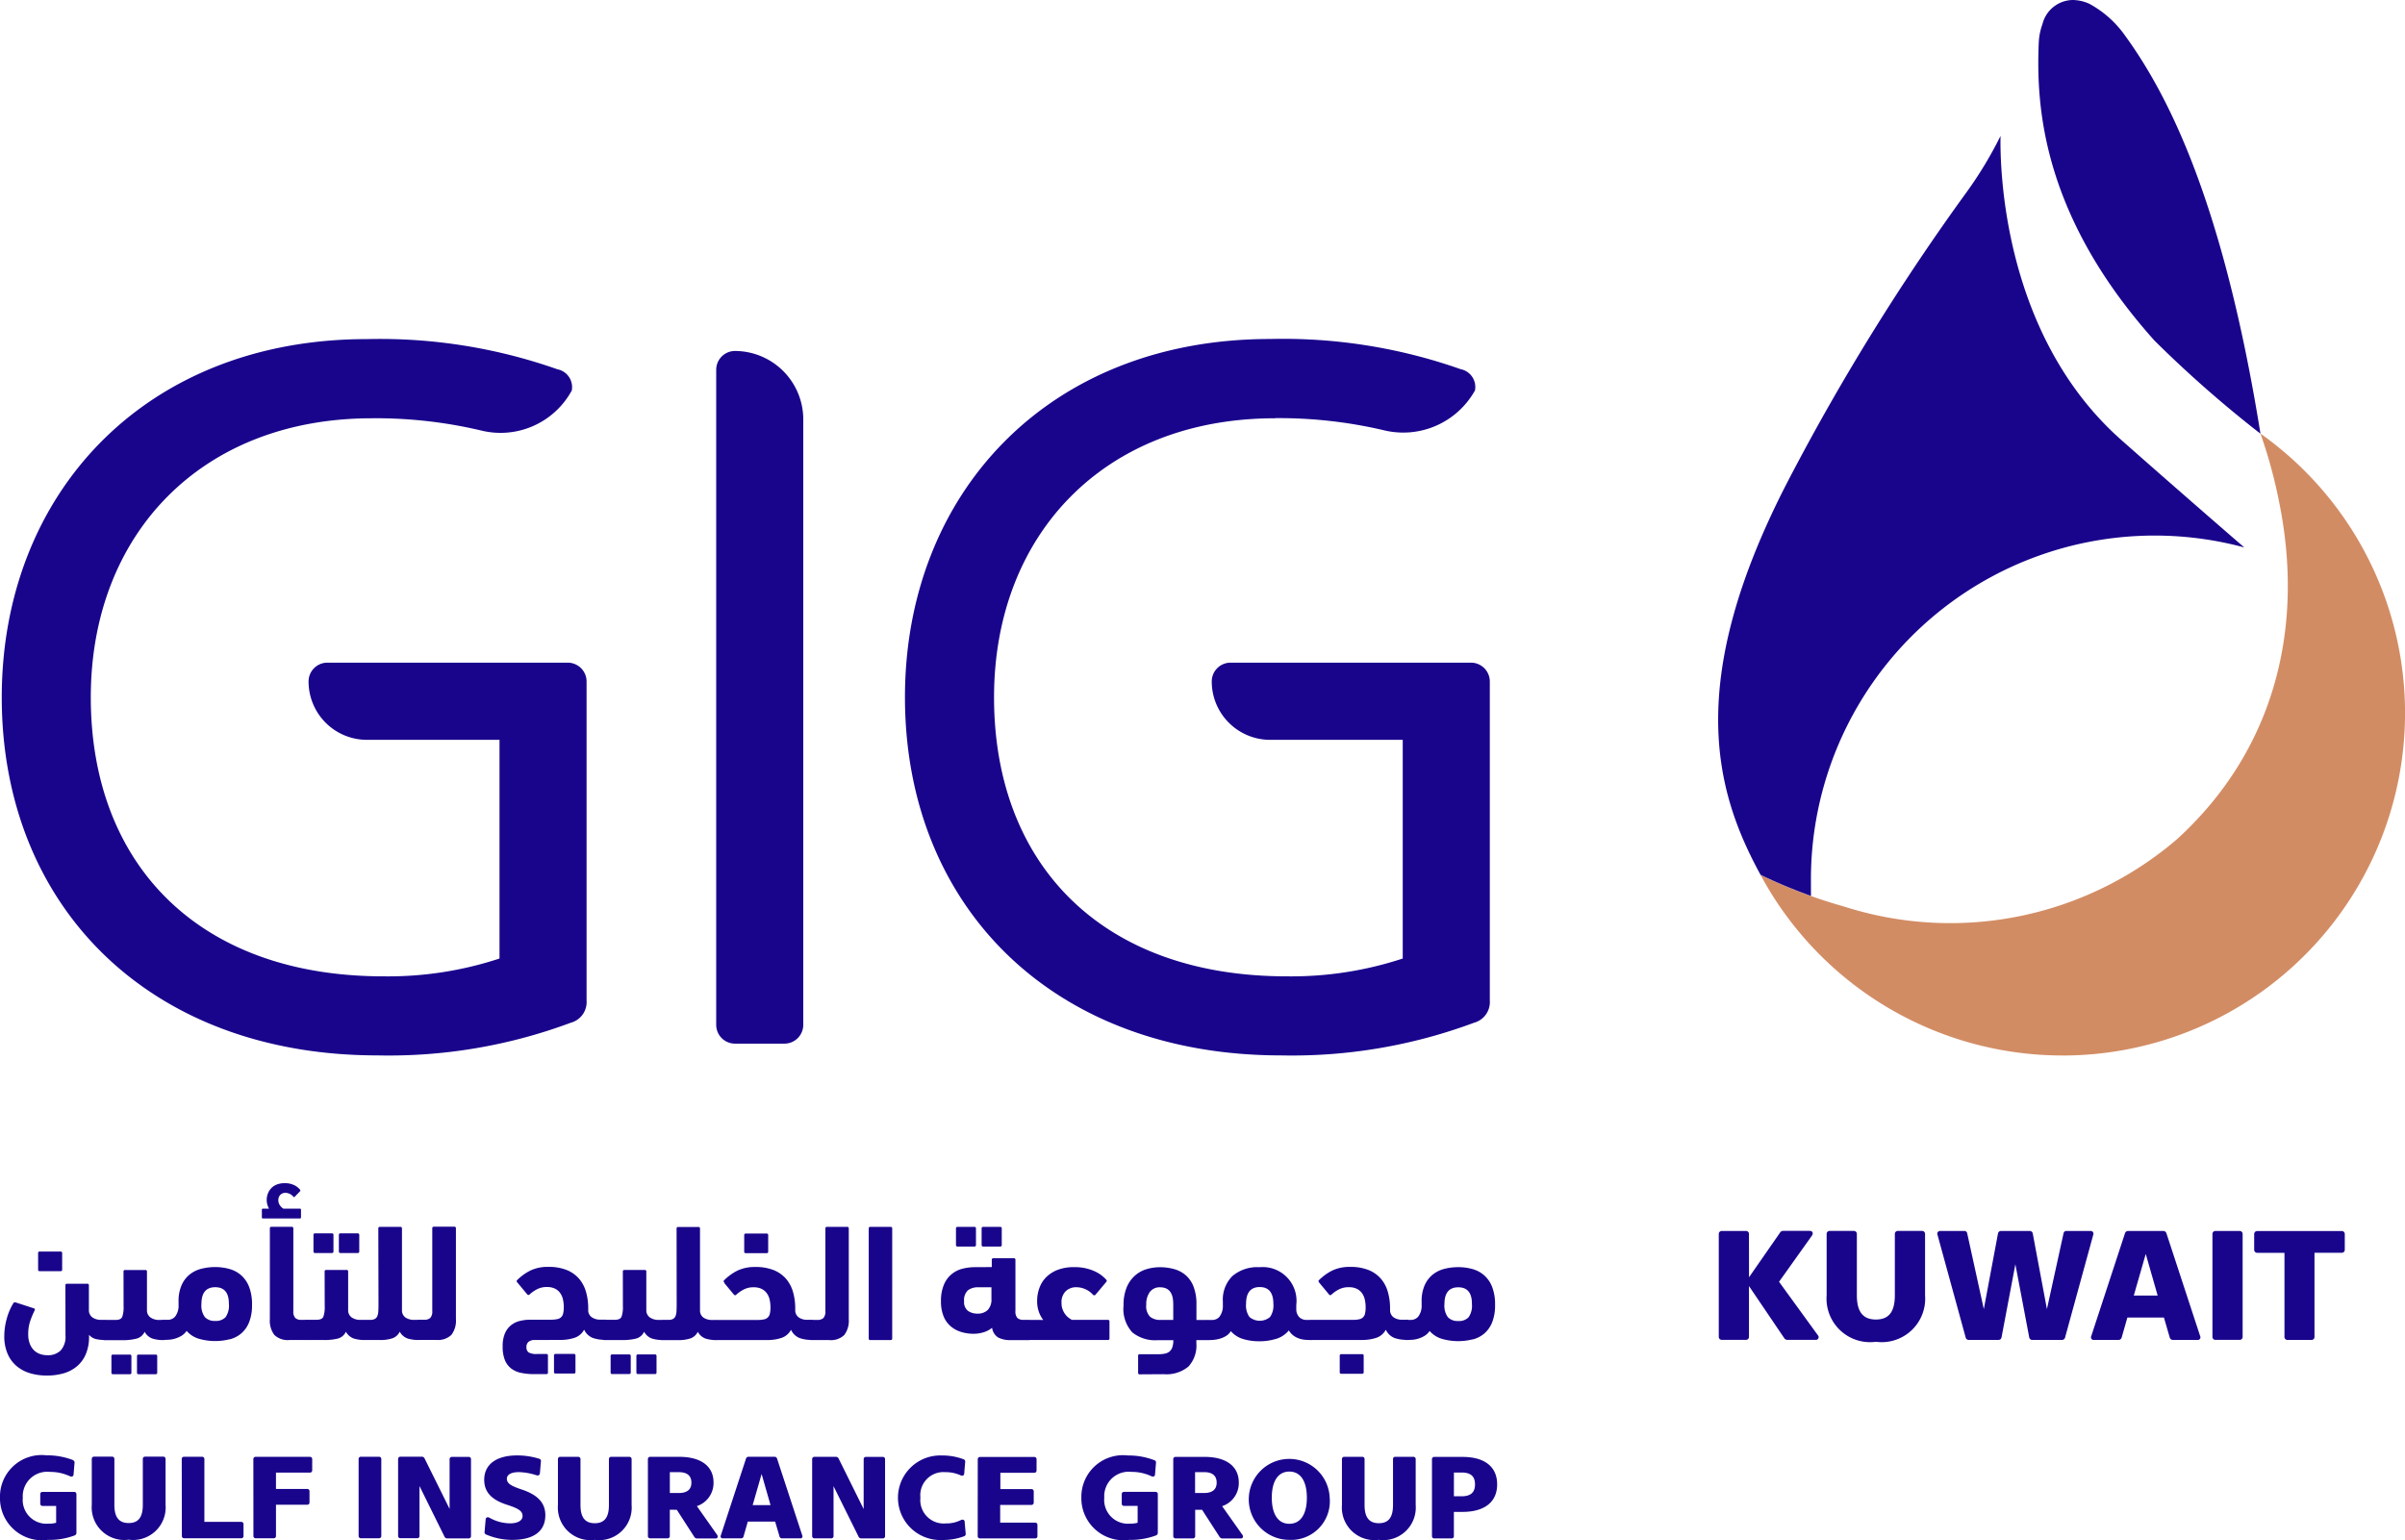
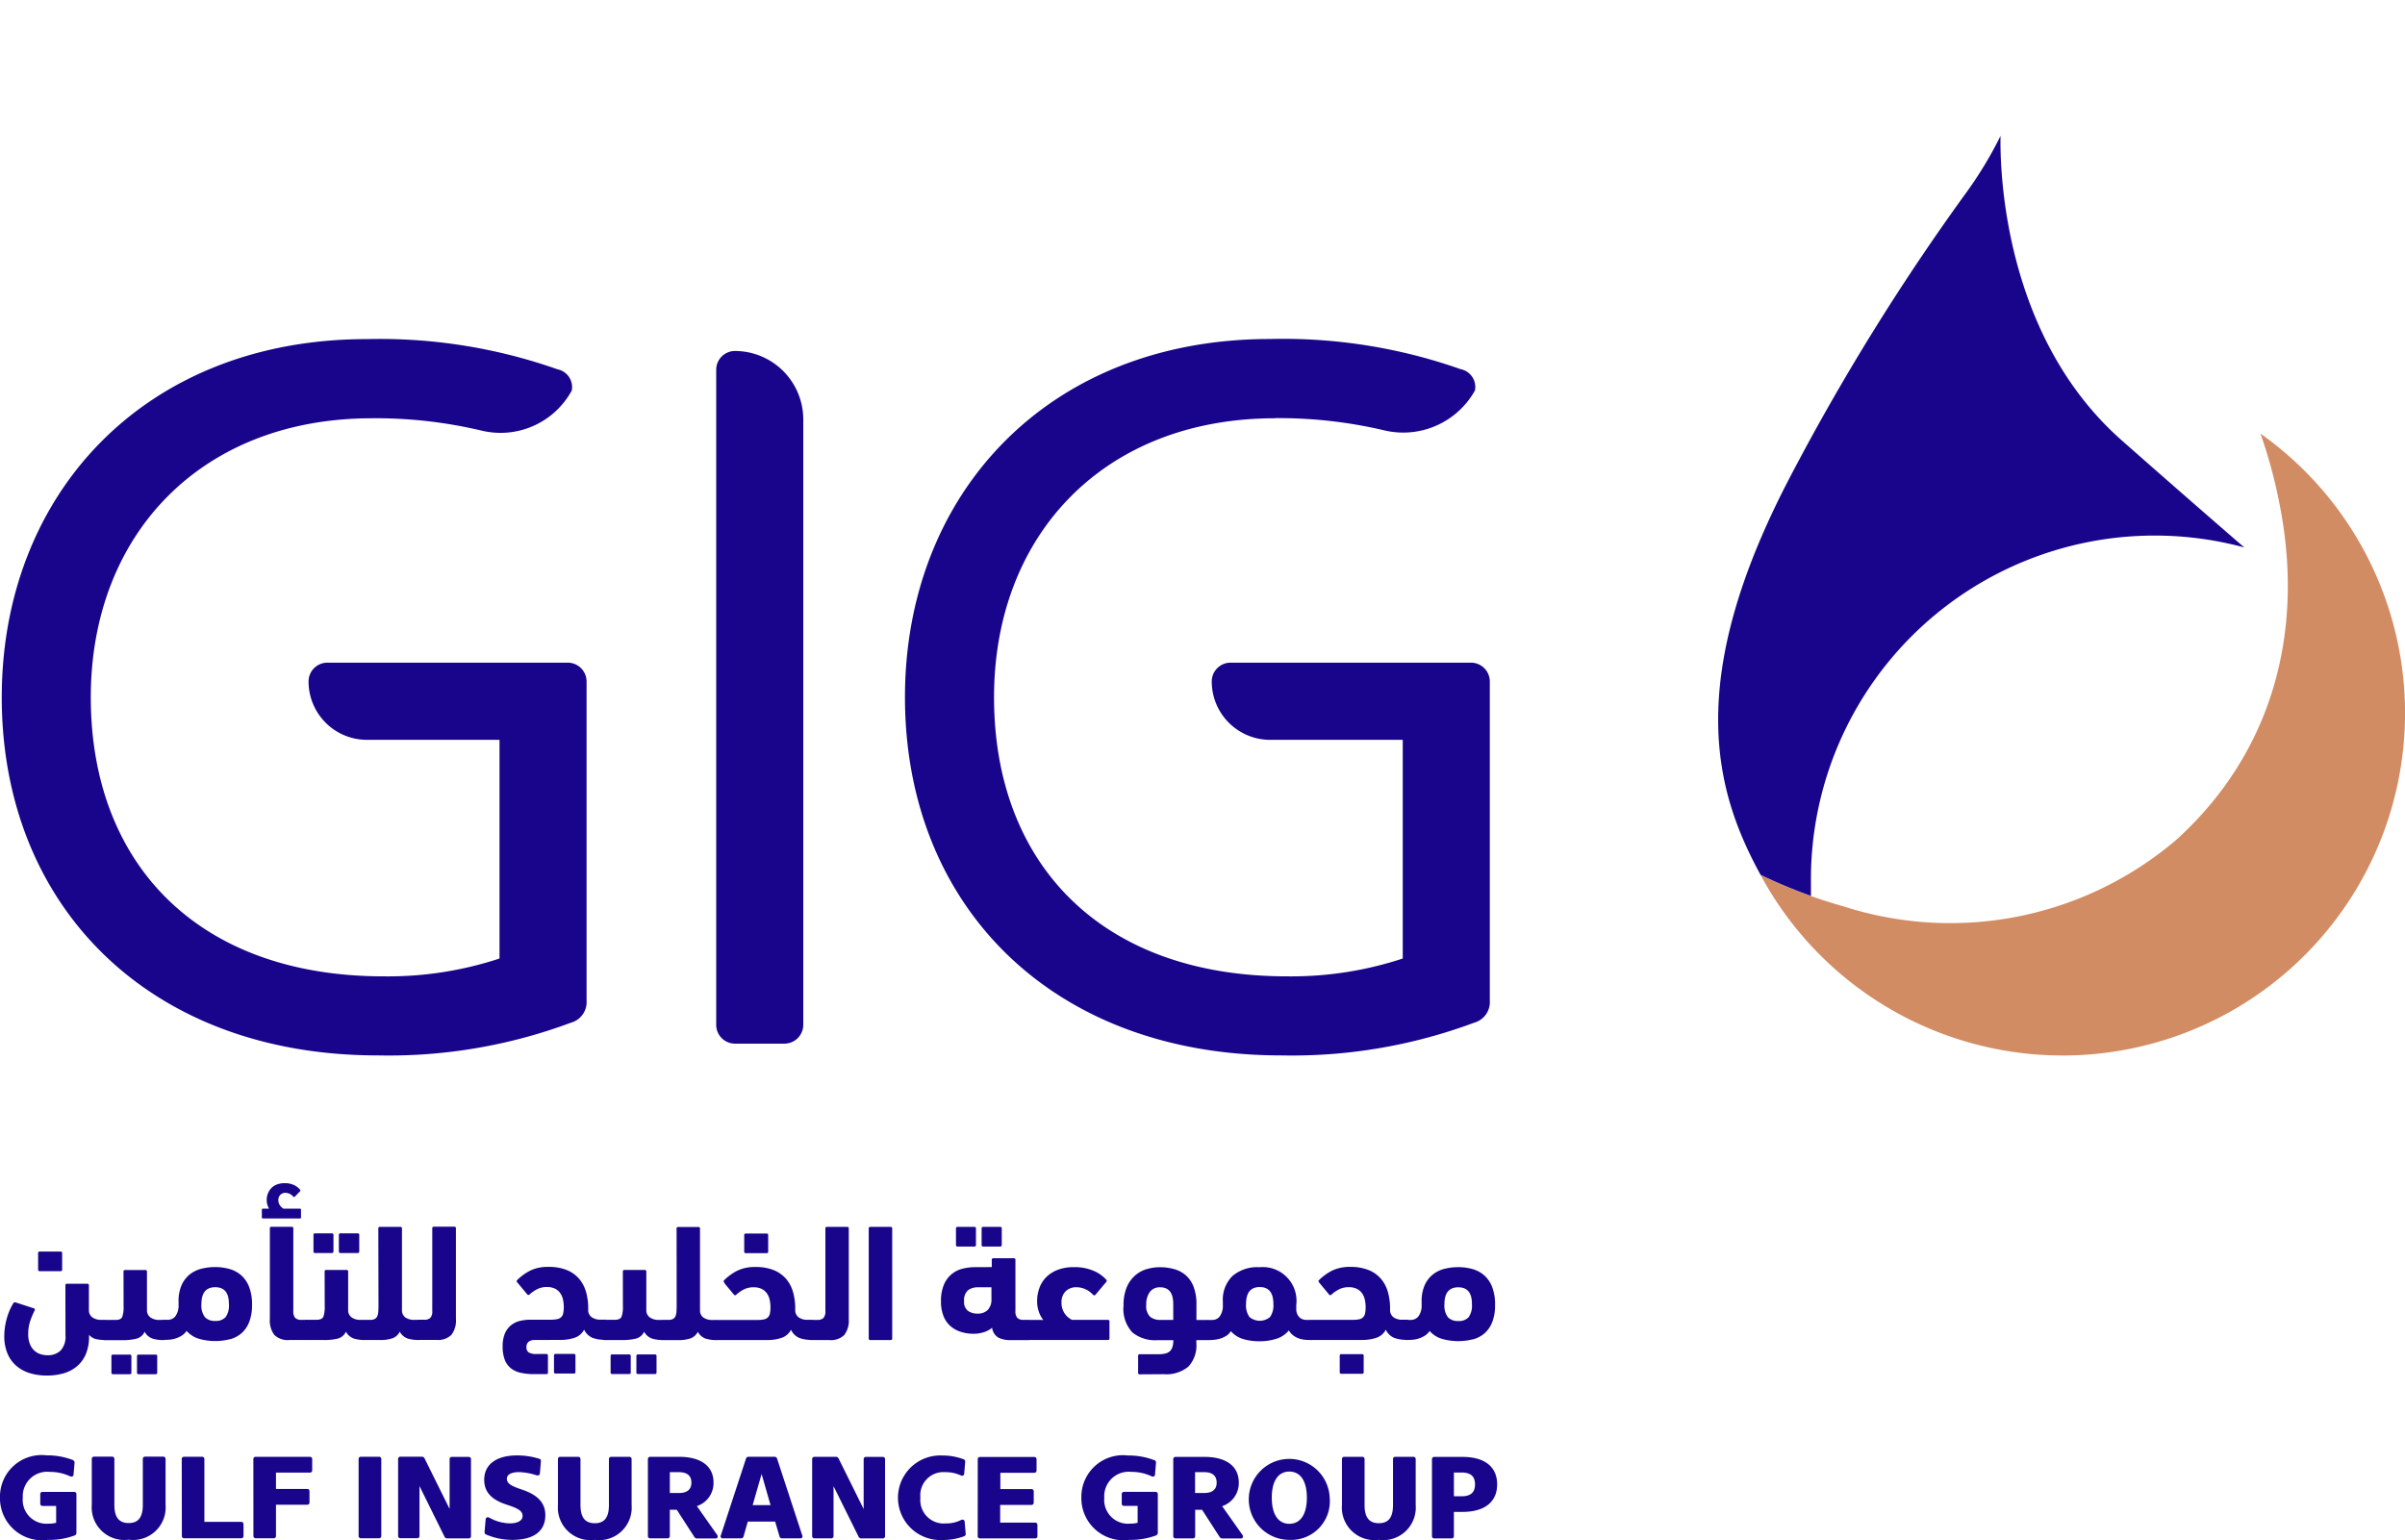
<svg xmlns="http://www.w3.org/2000/svg" width="109.742" height="70.278" viewBox="0 0 109.742 70.278">
  <defs>
    <clipPath id="clip-path">
      <rect id="Rectangle_15" data-name="Rectangle 15" width="109.742" height="70.278" fill="#19058c" />
    </clipPath>
  </defs>
  <g id="Group_17" data-name="Group 17" transform="translate(-0.005 -0.001)">
    <g id="Group_16" data-name="Group 16" transform="translate(0.005 0.001)" clip-path="url(#clip-path)">
      <path id="Path_8" data-name="Path 8" d="M67.926,275.657a.919.919,0,0,1-.152.6.6.6,0,0,1-.471.171.614.614,0,0,1-.471-.171.886.886,0,0,1-.16-.6q0-.767.631-.767t.623.767m.042,1.611a1.336,1.336,0,0,0,.532-.277,1.315,1.315,0,0,0,.353-.513,2.094,2.094,0,0,0,.129-.783,2.19,2.19,0,0,0-.137-.832,1.367,1.367,0,0,0-.368-.528,1.382,1.382,0,0,0-.536-.281,2.4,2.4,0,0,0-.638-.084,2.55,2.55,0,0,0-.627.076,1.407,1.407,0,0,0-.532.258,1.3,1.3,0,0,0-.372.486,1.784,1.784,0,0,0-.141.752v.152a.812.812,0,0,1-.16.539.435.435,0,0,1-.311.144h-.22a.263.263,0,0,0-.232.1.676.676,0,0,0-.072.368.594.594,0,0,0,.076.349.27.27,0,0,0,.228.1q.106,0,.243-.008a1.263,1.263,0,0,0,.281-.049,1.323,1.323,0,0,0,.285-.122.764.764,0,0,0,.247-.232,1.206,1.206,0,0,0,.566.361,2.706,2.706,0,0,0,1.405.019m-5.056,1.573a.067.067,0,0,0,.076-.076v-.744a.067.067,0,0,0-.076-.076H61.97a.067.067,0,0,0-.076.076v.744a.067.067,0,0,0,.076.076Zm-1.945-4.148.448.539a.07.07,0,0,0,.106-.008,1.558,1.558,0,0,1,.349-.239.954.954,0,0,1,.433-.095.838.838,0,0,1,.368.072.633.633,0,0,1,.239.2.79.79,0,0,1,.129.292,1.617,1.617,0,0,1,.038.357,1.2,1.2,0,0,1-.027.277.326.326,0,0,1-.27.266,1.327,1.327,0,0,1-.3.027H60.6a.252.252,0,0,0-.235.114.717.717,0,0,0-.068.357.6.6,0,0,0,.076.346.266.266,0,0,0,.228.1h2.31a2.031,2.031,0,0,0,.657-.1.763.763,0,0,0,.429-.369.74.74,0,0,0,.388.376,1.6,1.6,0,0,0,.555.087q.3,0,.3-.464a.616.616,0,0,0-.076-.349.262.262,0,0,0-.228-.106h-.175a.666.666,0,0,1-.407-.106.411.411,0,0,1-.163-.289v-.122a2.725,2.725,0,0,0-.1-.748,1.586,1.586,0,0,0-.315-.6,1.465,1.465,0,0,0-.562-.4,2.2,2.2,0,0,0-.847-.144,1.811,1.811,0,0,0-.824.171,2.345,2.345,0,0,0-.6.437c-.03.03-.023.068.023.114m-2.1.965a.919.919,0,0,1-.152.6.729.729,0,0,1-.938,0,.9.9,0,0,1-.156-.6q0-.767.623-.767t.623.767M59,277.241a1.208,1.208,0,0,0,.573-.384.787.787,0,0,0,.213.239.96.96,0,0,0,.258.133,1.171,1.171,0,0,0,.281.057q.145.011.281.011.3,0,.3-.464a.616.616,0,0,0-.076-.349.262.262,0,0,0-.228-.106h-.22a.466.466,0,0,1-.327-.118.519.519,0,0,1-.144-.368c0-.03,0-.062,0-.095s0-.067,0-.1a1.542,1.542,0,0,0-1.679-1.724,1.742,1.742,0,0,0-1.238.406,1.522,1.522,0,0,0-.433,1.166v.152a.828.828,0,0,1-.156.539.431.431,0,0,1-.315.144h-.22a.258.258,0,0,0-.235.106.709.709,0,0,0-.069.365.594.594,0,0,0,.076.349.27.27,0,0,0,.228.1q.114,0,.258-.011a1.5,1.5,0,0,0,.292-.053,1.131,1.131,0,0,0,.285-.125.654.654,0,0,0,.22-.22,1.206,1.206,0,0,0,.566.361,2.539,2.539,0,0,0,.741.1,2.482,2.482,0,0,0,.756-.11m-4.691-1.6v.737h-.585a.732.732,0,0,1-.467-.141.687.687,0,0,1-.179-.558.925.925,0,0,1,.163-.577.554.554,0,0,1,.467-.213q.6,0,.6.752m-.433,3.213a1.572,1.572,0,0,0,1.128-.349,1.419,1.419,0,0,0,.361-1.063V277.3h.517a.284.284,0,0,0,.232-.087.651.651,0,0,0,.072-.376q0-.456-.3-.456h-.517v-.706a2.2,2.2,0,0,0-.133-.817,1.315,1.315,0,0,0-.361-.524,1.37,1.37,0,0,0-.532-.277,2.4,2.4,0,0,0-.638-.084,2.12,2.12,0,0,0-.619.091,1.411,1.411,0,0,0-.532.3,1.464,1.464,0,0,0-.372.539,2.12,2.12,0,0,0-.14.821,1.581,1.581,0,0,0,.4,1.223,1.658,1.658,0,0,0,1.143.357h.729a.959.959,0,0,1-.046.323.434.434,0,0,1-.129.194.478.478,0,0,1-.209.095,1.374,1.374,0,0,1-.285.027H52.77a.067.067,0,0,0-.076.076v.767a.067.067,0,0,0,.076.076Zm-6.123-2.477a.26.26,0,0,0-.232.106.679.679,0,0,0-.072.365.6.6,0,0,0,.076.346.265.265,0,0,0,.228.1h3.571a.067.067,0,0,0,.076-.076v-.767a.067.067,0,0,0-.076-.076H49.67c-.036-.02-.08-.049-.133-.087a.793.793,0,0,1-.156-.152.889.889,0,0,1-.129-.228.821.821,0,0,1-.053-.308.7.7,0,0,1,.19-.532.683.683,0,0,1,.494-.182,1.029,1.029,0,0,1,.752.342.074.074,0,0,0,.114,0l.479-.57q.061-.061.015-.114a1.608,1.608,0,0,0-.562-.4,2.158,2.158,0,0,0-.919-.175,2,2,0,0,0-.752.129,1.5,1.5,0,0,0-.524.342,1.353,1.353,0,0,0-.3.49,1.718,1.718,0,0,0-.1.581,1.434,1.434,0,0,0,.08.5,1.312,1.312,0,0,0,.2.368Zm-2.811-.414a.5.5,0,0,1-.175-.437.606.606,0,0,1,.175-.5.732.732,0,0,1,.464-.137h.608v.524a.681.681,0,0,1-.171.513.638.638,0,0,1-.46.163.738.738,0,0,1-.441-.125m.312-1.994a2.244,2.244,0,0,0-.566.072,1.231,1.231,0,0,0-.843.729,1.873,1.873,0,0,0-.133.756,1.768,1.768,0,0,0,.118.684,1.188,1.188,0,0,0,.323.456,1.327,1.327,0,0,0,.475.258,1.9,1.9,0,0,0,.566.084,1.557,1.557,0,0,0,.463-.068,1.137,1.137,0,0,0,.387-.205.62.62,0,0,0,.277.444,1.193,1.193,0,0,0,.581.118h.79a.272.272,0,0,0,.232-.1.634.634,0,0,0,.072-.361q0-.464-.3-.464H47.46a.38.38,0,0,1-.277-.087.444.444,0,0,1-.087-.315v-2.332a.067.067,0,0,0-.076-.076h-.927a.067.067,0,0,0-.076.076v.327Zm1.155-.942a.067.067,0,0,0,.076-.076v-.745a.067.067,0,0,0-.076-.076h-.767a.067.067,0,0,0-.076.076v.745a.067.067,0,0,0,.076.076Zm-1.177,0a.067.067,0,0,0,.076-.076v-.745a.067.067,0,0,0-.076-.076h-.76a.067.067,0,0,0-.076.076v.745a.067.067,0,0,0,.076.076Zm-3.746-.821a.067.067,0,0,0-.076-.076h-.919a.067.067,0,0,0-.076.076v5.014a.067.067,0,0,0,.076.076h.919a.067.067,0,0,0,.076-.076Zm-2.871,5.09a.874.874,0,0,0,.684-.232,1.074,1.074,0,0,0,.205-.726v-4.133a.067.067,0,0,0-.076-.076H38.5a.067.067,0,0,0-.076.076v3.768a.444.444,0,0,1-.088.315.379.379,0,0,1-.277.087H37.8a.177.177,0,0,0-.141.069.525.525,0,0,0-.091.167,1.3,1.3,0,0,0-.053.213,1.266,1.266,0,0,0-.019.205.245.245,0,0,0,.076.213.4.4,0,0,0,.228.053Zm-4.794-2.606.448.539a.07.07,0,0,0,.106-.008,1.563,1.563,0,0,1,.349-.239.954.954,0,0,1,.433-.095.838.838,0,0,1,.368.072.636.636,0,0,1,.239.2.79.79,0,0,1,.129.292,1.6,1.6,0,0,1,.038.357,1.215,1.215,0,0,1-.027.277.327.327,0,0,1-.27.266,1.328,1.328,0,0,1-.3.027H33.458a.252.252,0,0,0-.235.114.717.717,0,0,0-.068.357.6.6,0,0,0,.076.346.265.265,0,0,0,.228.1h2.31a2.032,2.032,0,0,0,.657-.1.763.763,0,0,0,.429-.369.739.739,0,0,0,.387.376,1.6,1.6,0,0,0,.555.087q.3,0,.3-.464a.618.618,0,0,0-.076-.349.262.262,0,0,0-.228-.106h-.175a.665.665,0,0,1-.406-.106.412.412,0,0,1-.164-.289v-.122a2.717,2.717,0,0,0-.1-.748,1.591,1.591,0,0,0-.315-.6,1.468,1.468,0,0,0-.562-.4,2.2,2.2,0,0,0-.847-.144,1.811,1.811,0,0,0-.824.171,2.341,2.341,0,0,0-.6.437c-.031.03-.023.068.023.114m1.915-1.352a.067.067,0,0,0,.076-.076v-.744a.067.067,0,0,0-.076-.076h-.942a.067.067,0,0,0-.076.076v.744a.067.067,0,0,0,.076.076Zm-4.1,2.348q0,.167-.008.3a.71.71,0,0,1-.042.216.261.261,0,0,1-.11.133.4.4,0,0,1-.205.046H31a.176.176,0,0,0-.14.069.525.525,0,0,0-.091.167,1.34,1.34,0,0,0-.053.213,1.289,1.289,0,0,0-.019.205.246.246,0,0,0,.076.213A.4.4,0,0,0,31,277.3h.684a1.752,1.752,0,0,0,.589-.08.6.6,0,0,0,.33-.3.654.654,0,0,0,.357.311,1.643,1.643,0,0,0,.5.068q.3,0,.3-.464a.616.616,0,0,0-.076-.349.261.261,0,0,0-.228-.106h-.175a.7.7,0,0,1-.418-.106.394.394,0,0,1-.16-.3v-3.761a.067.067,0,0,0-.076-.076H31.71a.067.067,0,0,0-.076.076Zm-2.454.068a1.338,1.338,0,0,1-.061.482q-.061.141-.3.141h-.471a.26.26,0,0,0-.232.106.679.679,0,0,0-.072.365.592.592,0,0,0,.076.353.274.274,0,0,0,.228.1h.783a2.493,2.493,0,0,0,.657-.068.568.568,0,0,0,.361-.311.655.655,0,0,0,.357.311,1.645,1.645,0,0,0,.5.068q.3,0,.3-.464a.616.616,0,0,0-.076-.349.262.262,0,0,0-.228-.106h-.175a.682.682,0,0,1-.414-.11.4.4,0,0,1-.164-.3v-1.793a.067.067,0,0,0-.076-.076h-.919a.067.067,0,0,0-.076.076Zm1.459,3.1a.067.067,0,0,0,.076-.076v-.744a.067.067,0,0,0-.076-.076h-.767a.067.067,0,0,0-.076.076v.744a.067.067,0,0,0,.076.076Zm-1.177,0a.067.067,0,0,0,.076-.076v-.744a.067.067,0,0,0-.076-.076H28.7a.067.067,0,0,0-.076.076v.744a.067.067,0,0,0,.076.076Zm-2.522-.023a.067.067,0,0,0,.076-.076v-.744a.067.067,0,0,0-.076-.076h-.828a.067.067,0,0,0-.076.076v.744a.067.067,0,0,0,.076.076Zm-.615-1.535a2.034,2.034,0,0,0,.657-.1.763.763,0,0,0,.429-.369.74.74,0,0,0,.388.376,1.6,1.6,0,0,0,.555.087q.3,0,.3-.464a.615.615,0,0,0-.076-.349.261.261,0,0,0-.228-.106h-.175a.683.683,0,0,1-.41-.106.4.4,0,0,1-.167-.281.48.48,0,0,1,0-.061.536.536,0,0,0,0-.068,2.709,2.709,0,0,0-.1-.748,1.588,1.588,0,0,0-.315-.6,1.468,1.468,0,0,0-.562-.4,2.2,2.2,0,0,0-.847-.144,1.811,1.811,0,0,0-.824.171,2.345,2.345,0,0,0-.6.437c-.03.03-.023.068.023.114l.448.539a.07.07,0,0,0,.106-.008,1.558,1.558,0,0,1,.349-.239.954.954,0,0,1,.433-.095.837.837,0,0,1,.368.072.633.633,0,0,1,.239.2.79.79,0,0,1,.129.292,1.616,1.616,0,0,1,.038.357,1.214,1.214,0,0,1-.027.277.327.327,0,0,1-.27.266,1.328,1.328,0,0,1-.3.027h-.927a2.011,2.011,0,0,0-.482.057,1.029,1.029,0,0,0-.406.2.967.967,0,0,0-.277.376,1.49,1.49,0,0,0-.1.593,1.624,1.624,0,0,0,.095.6.93.93,0,0,0,.277.388,1.084,1.084,0,0,0,.452.209,2.824,2.824,0,0,0,.619.061h.547a.067.067,0,0,0,.076-.076v-.767a.067.067,0,0,0-.076-.076h-.418a.714.714,0,0,1-.387-.072.286.286,0,0,1-.1-.247.3.3,0,0,1,.095-.236.433.433,0,0,1,.292-.083Zm-5.653,0a.874.874,0,0,0,.684-.232,1.074,1.074,0,0,0,.205-.726v-4.133a.067.067,0,0,0-.076-.076h-.927a.067.067,0,0,0-.076.076v3.768a.444.444,0,0,1-.087.315.38.38,0,0,1-.277.087h-.266a.176.176,0,0,0-.141.069.525.525,0,0,0-.091.167,1.318,1.318,0,0,0-.053.213,1.267,1.267,0,0,0-.019.205.245.245,0,0,0,.076.213.4.4,0,0,0,.228.053Zm-2.644-1.611q0,.167-.008.3a.709.709,0,0,1-.042.216.261.261,0,0,1-.11.133.4.4,0,0,1-.205.046H17.4a.177.177,0,0,0-.141.069.525.525,0,0,0-.091.167,1.3,1.3,0,0,0-.053.213,1.266,1.266,0,0,0-.019.205.245.245,0,0,0,.076.213.4.4,0,0,0,.228.053h.684a1.752,1.752,0,0,0,.589-.08.6.6,0,0,0,.33-.3.655.655,0,0,0,.357.311,1.645,1.645,0,0,0,.5.068q.3,0,.3-.464a.616.616,0,0,0-.076-.349.262.262,0,0,0-.228-.106h-.175a.7.7,0,0,1-.418-.106.4.4,0,0,1-.16-.3v-3.761a.067.067,0,0,0-.076-.076H18.1a.067.067,0,0,0-.076.076Zm-2.454.068a1.338,1.338,0,0,1-.061.482q-.061.141-.3.141h-.471a.26.26,0,0,0-.232.106.682.682,0,0,0-.072.365.592.592,0,0,0,.076.353.274.274,0,0,0,.228.1h.782a2.494,2.494,0,0,0,.657-.068.569.569,0,0,0,.361-.311.654.654,0,0,0,.357.311,1.643,1.643,0,0,0,.5.068q.3,0,.3-.464a.615.615,0,0,0-.076-.349.261.261,0,0,0-.228-.106h-.175a.682.682,0,0,1-.414-.11.4.4,0,0,1-.163-.3v-1.793a.067.067,0,0,0-.076-.076H15.65a.067.067,0,0,0-.076.076Zm1.5-2.423a.067.067,0,0,0,.076-.076v-.745a.067.067,0,0,0-.076-.076H16.3a.067.067,0,0,0-.076.076v.745a.067.067,0,0,0,.076.076Zm-1.177,0a.067.067,0,0,0,.076-.076v-.745a.067.067,0,0,0-.076-.076h-.76a.067.067,0,0,0-.076.076v.745a.067.067,0,0,0,.076.076ZM12.756,271.3c-.03,0-.046.018-.046.053v.342c0,.035.015.053.046.053H14.45q.046,0,.046-.053v-.342q0-.053-.046-.053h-.76a.58.58,0,0,1-.156-.152.388.388,0,0,1-.072-.235.33.33,0,0,1,.091-.243.318.318,0,0,1,.235-.091.475.475,0,0,1,.357.175c.025.025.051.023.076-.008l.228-.235a.051.051,0,0,0,.008-.069.769.769,0,0,0-.277-.217.954.954,0,0,0-.422-.087.978.978,0,0,0-.376.065.688.688,0,0,0-.254.175.743.743,0,0,0-.148.247.8.8,0,0,0-.049.273.748.748,0,0,0,.03.22.976.976,0,0,0,.076.182Zm.319,5.037a1.074,1.074,0,0,0,.205.726.874.874,0,0,0,.684.232h.752a.29.29,0,0,0,.232-.084.592.592,0,0,0,.072-.357.673.673,0,0,0-.076-.369.258.258,0,0,0-.228-.11H14.51a.379.379,0,0,1-.277-.087.443.443,0,0,1-.087-.315v-3.768a.067.067,0,0,0-.076-.076h-.919a.067.067,0,0,0-.076.076Zm-1.869-.684a.918.918,0,0,1-.152.6.6.6,0,0,1-.471.171.614.614,0,0,1-.471-.171.886.886,0,0,1-.16-.6q0-.767.63-.767t.623.767m.042,1.611a1.338,1.338,0,0,0,.532-.277,1.314,1.314,0,0,0,.353-.513,2.09,2.09,0,0,0,.129-.783,2.19,2.19,0,0,0-.137-.832,1.365,1.365,0,0,0-.369-.528,1.379,1.379,0,0,0-.536-.281,2.4,2.4,0,0,0-.638-.084,2.55,2.55,0,0,0-.627.076,1.407,1.407,0,0,0-.532.258,1.3,1.3,0,0,0-.372.486,1.784,1.784,0,0,0-.141.752v.152a.811.811,0,0,1-.16.539.435.435,0,0,1-.311.144H8.22a.263.263,0,0,0-.232.1.676.676,0,0,0-.072.368.594.594,0,0,0,.076.349.269.269,0,0,0,.228.1q.106,0,.243-.008a1.261,1.261,0,0,0,.281-.049,1.31,1.31,0,0,0,.285-.122.76.76,0,0,0,.247-.232,1.206,1.206,0,0,0,.566.361,2.706,2.706,0,0,0,1.405.019M6.4,275.756a1.337,1.337,0,0,1-.061.482q-.061.141-.3.141H5.561a.26.26,0,0,0-.232.106.681.681,0,0,0-.072.365.592.592,0,0,0,.076.353.274.274,0,0,0,.228.1h.782A2.492,2.492,0,0,0,7,277.23a.569.569,0,0,0,.361-.311.654.654,0,0,0,.357.311,1.645,1.645,0,0,0,.5.068q.3,0,.3-.464a.616.616,0,0,0-.076-.349.262.262,0,0,0-.228-.106H8.045a.682.682,0,0,1-.414-.11.4.4,0,0,1-.164-.3v-1.793a.067.067,0,0,0-.076-.076H6.473a.067.067,0,0,0-.076.076Zm1.459,3.1a.067.067,0,0,0,.076-.076v-.744a.067.067,0,0,0-.076-.076H7.088a.067.067,0,0,0-.076.076v.744a.067.067,0,0,0,.076.076Zm-1.178,0a.067.067,0,0,0,.076-.076v-.744a.067.067,0,0,0-.076-.076h-.76a.067.067,0,0,0-.076.076v.744a.067.067,0,0,0,.076.076Zm-2.932-1.77a.931.931,0,0,1-.22.687.829.829,0,0,1-.608.216,1.04,1.04,0,0,1-.315-.049.757.757,0,0,1-.281-.164.817.817,0,0,1-.2-.3,1.169,1.169,0,0,1-.076-.448,1.845,1.845,0,0,1,.091-.6,3.9,3.9,0,0,1,.2-.479.1.1,0,0,0,.011-.057c0-.018-.017-.032-.042-.042l-.82-.266q-.084-.023-.114.023a2.73,2.73,0,0,0-.308.722,2.964,2.964,0,0,0-.11.783,1.994,1.994,0,0,0,.156.824,1.508,1.508,0,0,0,.422.562,1.732,1.732,0,0,0,.619.319,2.671,2.671,0,0,0,.748.1,2.7,2.7,0,0,0,.756-.1,1.658,1.658,0,0,0,.611-.319,1.492,1.492,0,0,0,.407-.555,2.028,2.028,0,0,0,.148-.817v-.068a.6.6,0,0,0,.315.194,1.783,1.783,0,0,0,.407.042q.3,0,.3-.464a.618.618,0,0,0-.076-.349.262.262,0,0,0-.228-.106H5.394a.682.682,0,0,1-.414-.11.4.4,0,0,1-.163-.3v-1.162a.067.067,0,0,0-.076-.076H3.821a.067.067,0,0,0-.076.076Zm-.228-2.932a.067.067,0,0,0,.076-.076v-.744a.067.067,0,0,0-.076-.076H2.576a.067.067,0,0,0-.076.076v.744a.067.067,0,0,0,.076.076Z" transform="translate(-0.761 -216.143)" fill="#19058c" />
      <path id="Path_9" data-name="Path 9" d="M67.307,333.61c0,.394-.229.542-.622.542h-.341v-1.085h.341c.394,0,.622.144.622.543m1.01,0c0-.848-.625-1.255-1.574-1.255h-1.3a.1.1,0,0,0-.1.1v3.52a.1.1,0,0,0,.1.1h.8a.1.1,0,0,0,.1-.1v-1.111h.4c.949,0,1.574-.415,1.574-1.255m-5.395,2.531a1.485,1.485,0,0,0,1.678-1.59v-2.1a.1.1,0,0,0-.1-.1h-.835a.1.1,0,0,0-.1.1v2.1c0,.553-.194.83-.646.83s-.652-.277-.652-.83v-2.1a.1.1,0,0,0-.1-.1h-.832a.1.1,0,0,0-.1.1v2.1a1.488,1.488,0,0,0,1.683,1.59m-3.284-1.925c0,.761-.292,1.192-.8,1.192s-.8-.431-.8-1.192.293-1.191.8-1.191.8.431.8,1.191m1.042,0a1.847,1.847,0,1,0-1.845,1.925,1.763,1.763,0,0,0,1.845-1.925m-5.158-.686c0,.33-.218.473-.575.473h-.41v-.952h.41c.356,0,.575.143.575.479m-.665,1.239.8,1.239a.144.144,0,0,0,.128.069h.846c.088,0,.12-.088.069-.16l-.928-1.313a1.109,1.109,0,0,0,.76-1.074c0-.8-.646-1.175-1.558-1.175H53.638a.1.1,0,0,0-.1.1v3.52a.1.1,0,0,0,.1.1h.8a.1.1,0,0,0,.1-.1v-1.207Zm-2.177-2.263a3.272,3.272,0,0,0-1.207-.215,1.9,1.9,0,0,0-2.125,1.925,1.918,1.918,0,0,0,2.186,1.925,3.282,3.282,0,0,0,1.215-.2.125.125,0,0,0,.088-.125v-1.765a.1.1,0,0,0-.1-.1H51.287a.1.1,0,0,0-.1.1v.441a.1.1,0,0,0,.1.1h.625v.769a1.221,1.221,0,0,1-.346.04,1.085,1.085,0,0,1-1.176-1.181,1.116,1.116,0,0,1,1.239-1.181,2.138,2.138,0,0,1,.917.2c.072.034.154.008.159-.072l.045-.542a.107.107,0,0,0-.072-.119m-8.064,3.47a.1.1,0,0,0,.1.1h2.526a.1.1,0,0,0,.1-.1v-.521a.1.1,0,0,0-.1-.1h-1.6v-.809h1.431a.1.1,0,0,0,.1-.1v-.521a.1.1,0,0,0-.1-.1H45.648v-.745H47.2a.1.1,0,0,0,.1-.1v-.521a.1.1,0,0,0-.1-.1H44.717a.1.1,0,0,0-.1.1Zm-.758-.742a1.458,1.458,0,0,1-.7.157A1.067,1.067,0,0,1,42,334.216a1.056,1.056,0,0,1,1.144-1.165,1.631,1.631,0,0,1,.694.146c.072.035.154.008.16-.072l.045-.542a.107.107,0,0,0-.072-.12,2.712,2.712,0,0,0-.984-.173A1.93,1.93,0,1,0,43,336.146a2.773,2.773,0,0,0,.994-.17.107.107,0,0,0,.072-.12l-.048-.55c-.005-.08-.085-.109-.16-.072m-4.448-.5-1.144-2.308a.13.13,0,0,0-.125-.075h-.981a.1.1,0,0,0-.1.1v3.52a.1.1,0,0,0,.1.1h.776a.1.1,0,0,0,.1-.1v-2.281L39.181,336a.13.13,0,0,0,.125.074h.981a.1.1,0,0,0,.1-.1v-3.52a.1.1,0,0,0-.1-.1h-.776a.1.1,0,0,0-.1.1Zm-4.656-1.6.407,1.422h-.816Zm-.6-.785a.112.112,0,0,0-.112.083l-1.151,3.51a.091.091,0,0,0,.093.13h.832a.113.113,0,0,0,.114-.088l.194-.678h1.247l.2.678a.113.113,0,0,0,.114.088h.832a.091.091,0,0,0,.093-.13l-1.151-3.51a.113.113,0,0,0-.112-.083ZM31.55,333.53c0,.33-.218.473-.574.473h-.41v-.952h.41c.356,0,.574.143.574.479m-.665,1.239.8,1.239a.144.144,0,0,0,.128.069h.845c.088,0,.12-.088.069-.16L31.8,334.6a1.109,1.109,0,0,0,.76-1.074c0-.8-.646-1.175-1.558-1.175H29.665a.1.1,0,0,0-.1.1v3.52a.1.1,0,0,0,.1.1h.8a.1.1,0,0,0,.1-.1v-1.207Zm-3.741,1.372a1.485,1.485,0,0,0,1.678-1.59v-2.1a.1.1,0,0,0-.1-.1h-.835a.1.1,0,0,0-.1.1v2.1c0,.553-.194.83-.646.83s-.652-.277-.652-.83v-2.1a.1.1,0,0,0-.1-.1H25.56a.1.1,0,0,0-.1.1v2.1a1.488,1.488,0,0,0,1.683,1.59m-4.813-1.007a.1.1,0,0,0-.168.074l-.05.571a.109.109,0,0,0,.077.12,3.007,3.007,0,0,0,1.186.242c1.01,0,1.51-.417,1.51-1.125,0-.564-.346-.931-1.082-1.175-.522-.173-.673-.29-.673-.492,0-.157.152-.3.548-.3a2.752,2.752,0,0,1,.8.143c.085.027.152-.008.16-.093l.045-.54a.1.1,0,0,0-.077-.12,3.356,3.356,0,0,0-1.01-.152c-.968,0-1.5.428-1.5,1.111,0,.575.353.923,1.05,1.144.553.178.7.3.7.513,0,.231-.274.332-.564.332a1.958,1.958,0,0,1-.949-.258m-1.816-.4-1.144-2.308a.13.13,0,0,0-.125-.075h-.981a.1.1,0,0,0-.1.1v3.52a.1.1,0,0,0,.1.1h.776a.1.1,0,0,0,.1-.1v-2.281L20.287,336a.13.13,0,0,0,.125.074h.981a.1.1,0,0,0,.1-.1v-3.52a.1.1,0,0,0-.1-.1h-.776a.1.1,0,0,0-.1.1Zm-4.052-2.382a.1.1,0,0,0-.1.1v3.52a.1.1,0,0,0,.1.1H17.3a.1.1,0,0,0,.1-.1v-3.52a.1.1,0,0,0-.1-.1Zm-4.9,3.621a.1.1,0,0,0,.1.1h.829a.1.1,0,0,0,.1-.1v-1.43h1.43a.1.1,0,0,0,.1-.1v-.521a.1.1,0,0,0-.1-.1h-1.43v-.745h1.553a.1.1,0,0,0,.1-.1v-.521a.1.1,0,0,0-.1-.1H11.662a.1.1,0,0,0-.1.1Zm-3.265,0a.1.1,0,0,0,.1.1h2.613a.1.1,0,0,0,.1-.1v-.548a.1.1,0,0,0-.1-.1H9.327v-2.872a.1.1,0,0,0-.1-.1H8.394a.1.1,0,0,0-.1.1Zm-2.422.165a1.485,1.485,0,0,0,1.678-1.59v-2.1a.1.1,0,0,0-.1-.1H6.618a.1.1,0,0,0-.1.1v2.1c0,.553-.194.83-.646.83s-.652-.277-.652-.83v-2.1a.1.1,0,0,0-.1-.1H4.289a.1.1,0,0,0-.1.1v2.1a1.488,1.488,0,0,0,1.683,1.59m-2.542-3.635a3.27,3.27,0,0,0-1.207-.215A1.9,1.9,0,0,0,0,334.216a1.918,1.918,0,0,0,2.185,1.925,3.283,3.283,0,0,0,1.215-.2.125.125,0,0,0,.088-.125v-1.765a.1.1,0,0,0-.1-.1H1.938a.1.1,0,0,0-.1.1v.441a.1.1,0,0,0,.1.1h.625v.769a1.223,1.223,0,0,1-.346.04,1.085,1.085,0,0,1-1.176-1.181,1.116,1.116,0,0,1,1.239-1.181,2.137,2.137,0,0,1,.917.2c.072.034.154.008.16-.072l.045-.542a.106.106,0,0,0-.072-.119" transform="translate(-0.001 -265.868)" fill="#19058c" />
      <path id="Path_10" data-name="Path 10" d="M17.287,81.03c-7.812,0-12.824,5.328-12.824,12.734,0,7.541,4.832,12.734,13.366,12.734a16.246,16.246,0,0,0,5.284-.813V95.705H17.061A2.664,2.664,0,0,1,14.4,93.041a.858.858,0,0,1,.858-.858H26.228a.861.861,0,0,1,.858.858V107.6a.976.976,0,0,1-.723,1.016,23.79,23.79,0,0,1-8.805,1.49C7.127,110.11.4,103.291.4,93.764c0-9.257,6.5-16.347,16.662-16.347a24.389,24.389,0,0,1,8.693,1.377.83.83,0,0,1,.655.971l-.016.028a3.7,3.7,0,0,1-4.141,1.79,20.941,20.941,0,0,0-4.966-.554" transform="translate(-0.32 -61.942)" fill="#19058c" />
      <path id="Path_11" data-name="Path 11" d="M164.349,80.128a3.125,3.125,0,0,1,3.116,3.116v27.636a.86.86,0,0,1-.858.858h-2.257a.858.858,0,0,1-.858-.858V80.986a.858.858,0,0,1,.858-.858" transform="translate(-130.811 -64.111)" fill="#19058c" />
      <path id="Path_12" data-name="Path 12" d="M223.477,81.03c-7.812,0-12.824,5.328-12.824,12.734,0,7.541,4.831,12.734,13.366,12.734a16.241,16.241,0,0,0,5.283-.813V95.705h-6.051a2.665,2.665,0,0,1-2.664-2.664.858.858,0,0,1,.858-.858h10.972a.86.86,0,0,1,.858.858V107.6a.976.976,0,0,1-.722,1.016,23.794,23.794,0,0,1-8.806,1.49c-10.43,0-17.159-6.819-17.159-16.347,0-9.257,6.5-16.347,16.663-16.347a24.392,24.392,0,0,1,8.692,1.377.829.829,0,0,1,.655.971,3.748,3.748,0,0,1-4.187,1.81,20.97,20.97,0,0,0-4.935-.546" transform="translate(-165.294 -61.942)" fill="#19058c" />
      <path id="Path_13" data-name="Path 13" d="M424.708,99a22.614,22.614,0,0,1,.871,3.219c1.16,5.851-.344,11.335-4.678,15.289a15.889,15.889,0,0,1-15.215,3.068l-.058-.016-.045-.013a23,23,0,0,1-3.686-1.407,15.642,15.642,0,0,0,13.782,8.24h.165A15.627,15.627,0,0,0,424.708,99" transform="translate(-321.561 -79.212)" fill="#d28c64" />
-       <path id="Path_14" data-name="Path 14" d="M475.436,19.79s0,0,0,0c-1.68-10.441-4.161-15.41-6.22-18.222a.034.034,0,0,1-.006-.009l0,0A4.78,4.78,0,0,0,467.634.176,1.855,1.855,0,0,0,466.865,0a1.446,1.446,0,0,0-1.377,1.1,2.835,2.835,0,0,0-.17.871c-.123,2.918.175,7.868,5.28,13.571a53.539,53.539,0,0,0,4.839,4.252" transform="translate(-372.289 0)" fill="#19058c" />
      <path id="Path_15" data-name="Path 15" d="M396.454,64.9a15.687,15.687,0,0,1,19.775-15.073c-1.81-1.56-4.714-4.106-5.63-4.92-5.426-4.817-5.521-12.5-5.493-13.861a18,18,0,0,1-1.523,2.532,104.685,104.685,0,0,0-8.066,13.006c-4.891,9.321-3.444,14.374-1.362,18.183a23.751,23.751,0,0,0,2.3.963Z" transform="translate(-313.82 -24.844)" fill="#19058c" />
-       <path id="Path_2499" data-name="Path 2499" d="M244.4,161.4a.135.135,0,0,0,.135.135h1.1a.135.135,0,0,0,.135-.135v-3.843h1.247a.135.135,0,0,0,.135-.135V156.7a.135.135,0,0,0-.135-.135h-3.864a.137.137,0,0,0-.135.135v.724a.137.137,0,0,0,.135.135H244.4Zm-3.152-4.838a.135.135,0,0,0-.135.135v4.7a.135.135,0,0,0,.135.135h1.112a.134.134,0,0,0,.131-.135v-4.7a.134.134,0,0,0-.131-.135Zm-3.178,1.048.544,1.9h-1.09Zm-.8-1.048a.15.15,0,0,0-.149.11l-1.538,4.689a.121.121,0,0,0,.125.174h1.112a.151.151,0,0,0,.153-.117l.259-.906H238.9l.263.906a.151.151,0,0,0,.153.117h1.112a.121.121,0,0,0,.125-.174l-1.538-4.689a.15.15,0,0,0-.149-.11Zm-5.8,0a.139.139,0,0,0-.142.114l-.647,3.452-.76-3.467a.128.128,0,0,0-.131-.1h-1.1a.126.126,0,0,0-.124.17l1.286,4.689a.141.141,0,0,0,.142.114h1.353a.139.139,0,0,0,.142-.114l.632-3.339.632,3.339a.139.139,0,0,0,.142.114h1.353a.142.142,0,0,0,.142-.114l1.286-4.689a.126.126,0,0,0-.124-.17h-1.1a.128.128,0,0,0-.131.1l-.76,3.467-.647-3.452a.139.139,0,0,0-.142-.114Zm-5.706,5.058A1.985,1.985,0,0,0,228,159.495v-2.8a.134.134,0,0,0-.132-.135h-1.115a.134.134,0,0,0-.132.135v2.8c0,.739-.259,1.108-.863,1.108s-.87-.369-.87-1.108v-2.8a.135.135,0,0,0-.135-.135h-1.112a.134.134,0,0,0-.132.135v2.8a1.988,1.988,0,0,0,2.249,2.124m-5.793-4.923a.135.135,0,0,0-.135-.135h-1.108a.135.135,0,0,0-.135.135v4.7a.135.135,0,0,0,.135.135h1.108a.135.135,0,0,0,.135-.135v-2.32l1.612,2.38a.165.165,0,0,0,.142.075h1.29a.124.124,0,0,0,.1-.21l-1.772-2.44,1.5-2.106c.082-.117.021-.217-.1-.217h-1.211a.157.157,0,0,0-.142.078l-1.417,2.039Z" transform="translate(-140.158 -100.386)" fill="#19058c" />
    </g>
  </g>
</svg>